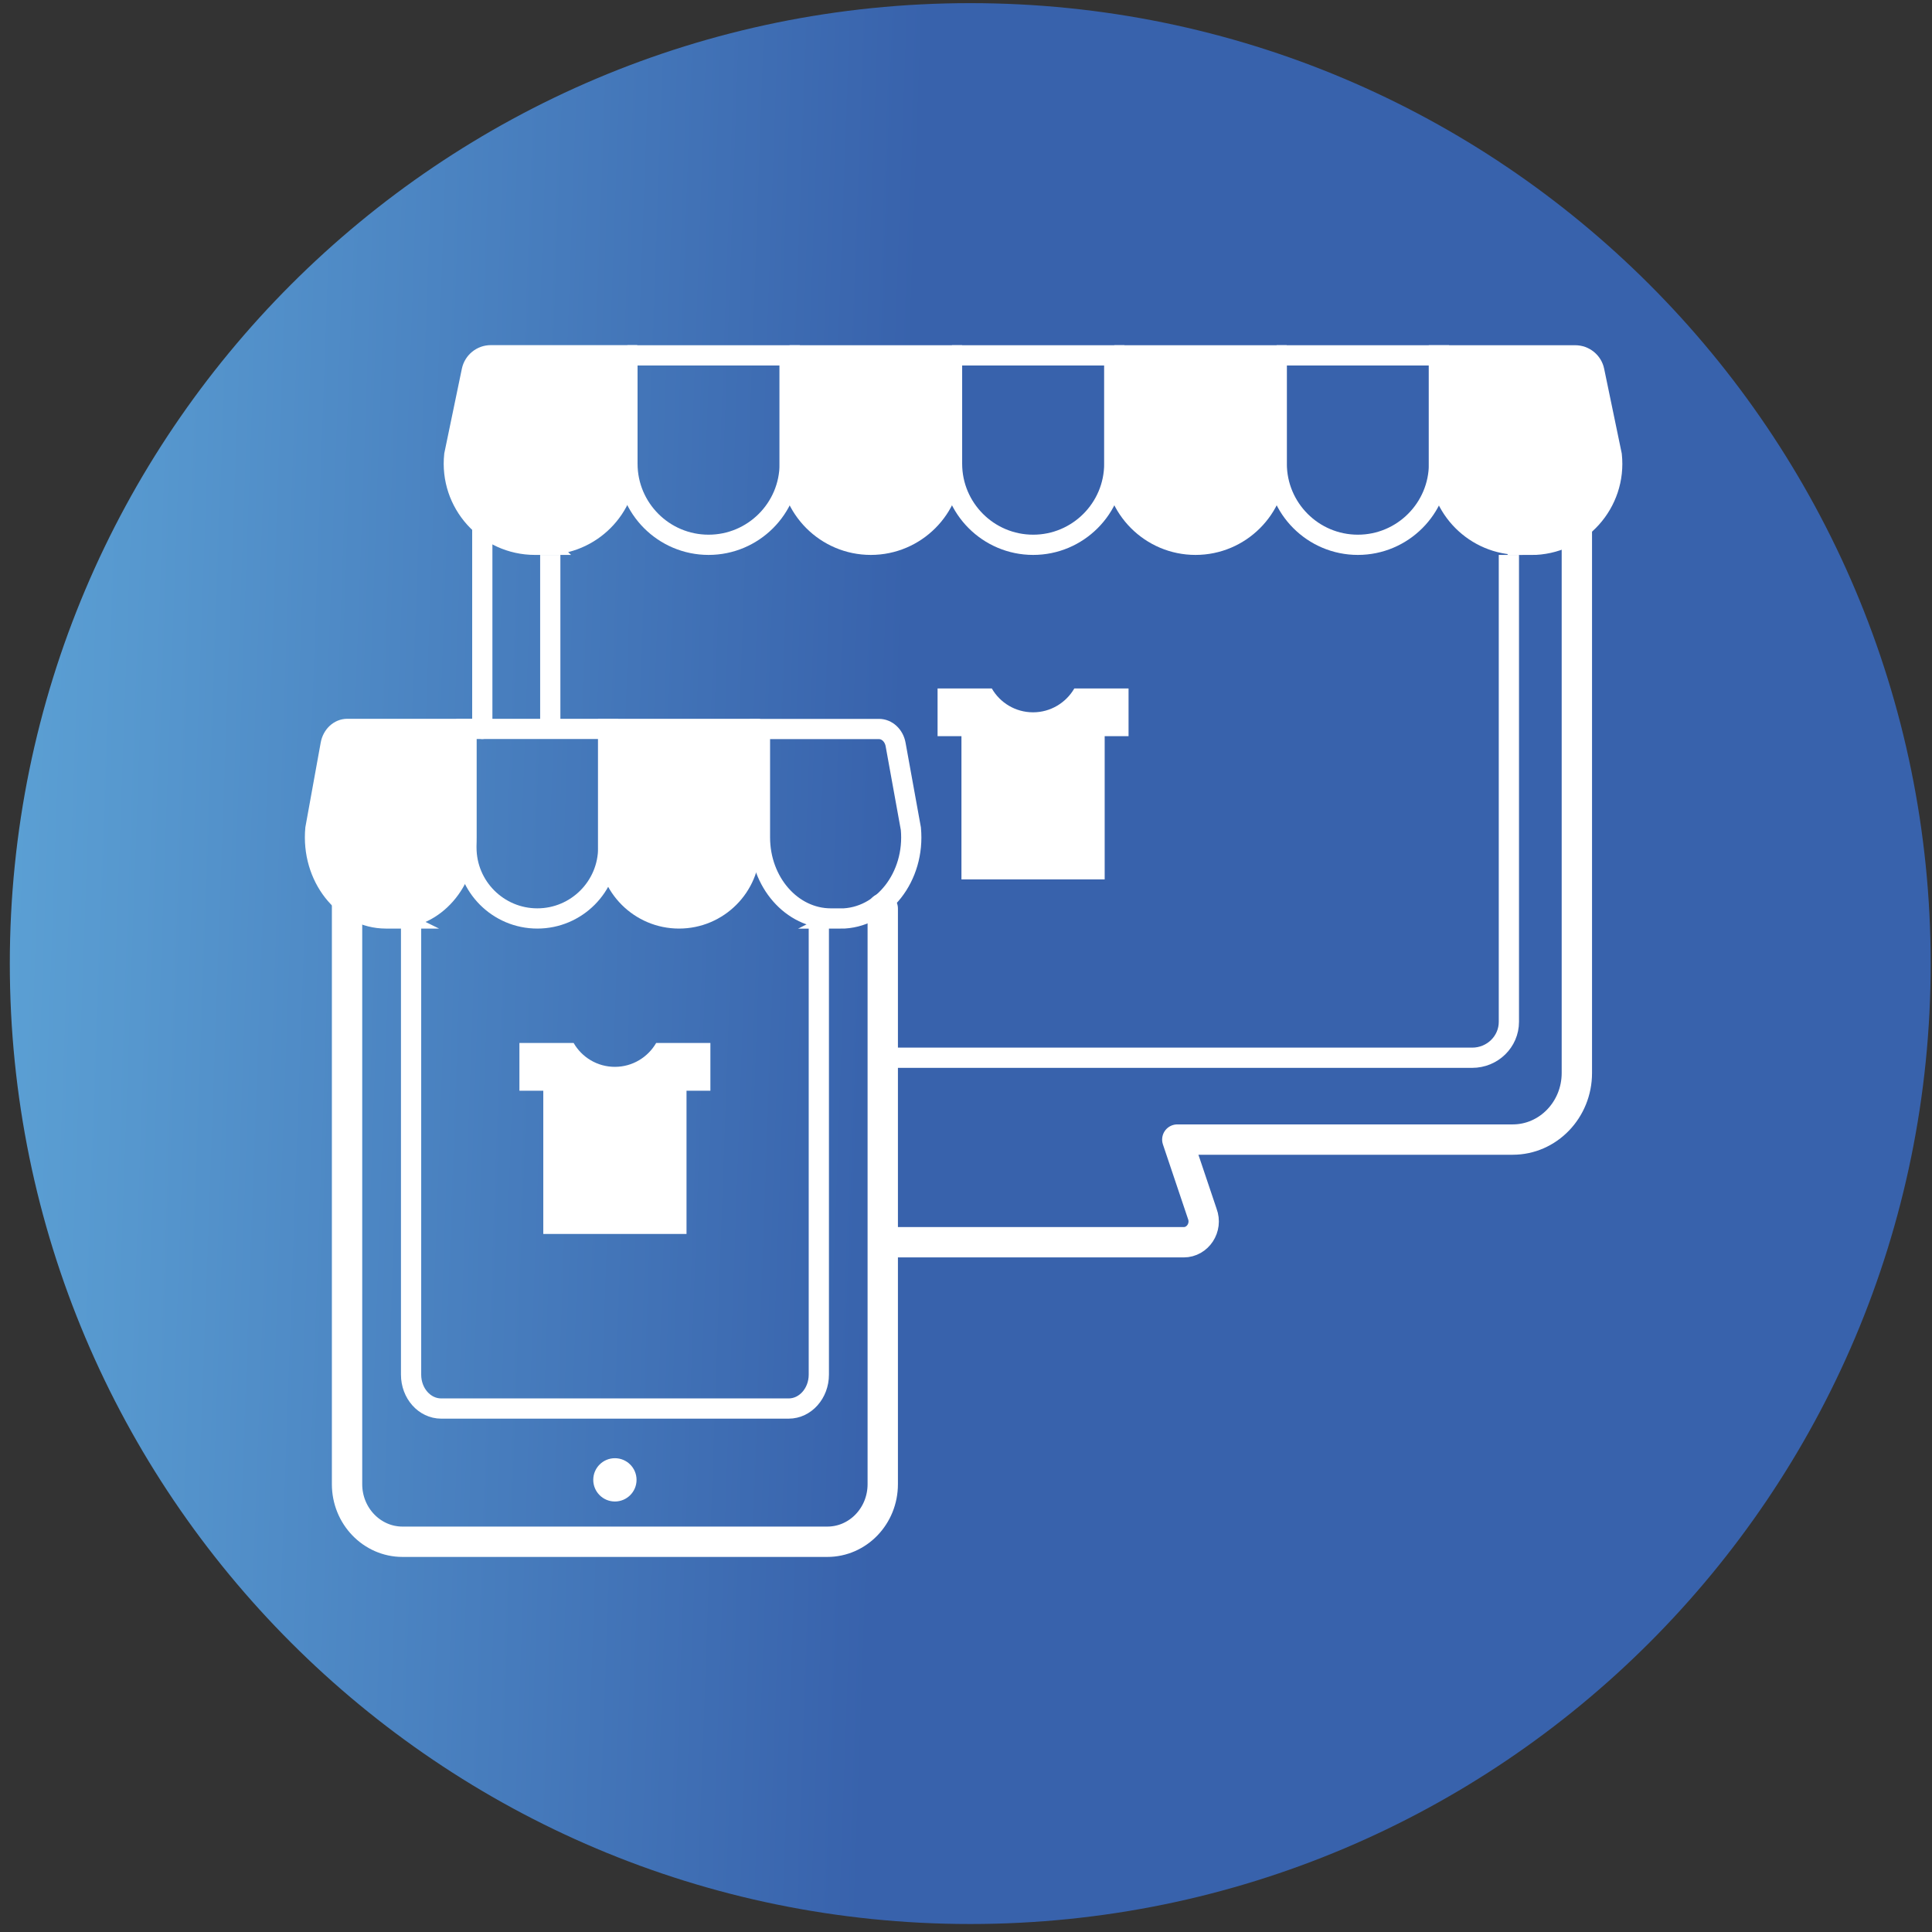
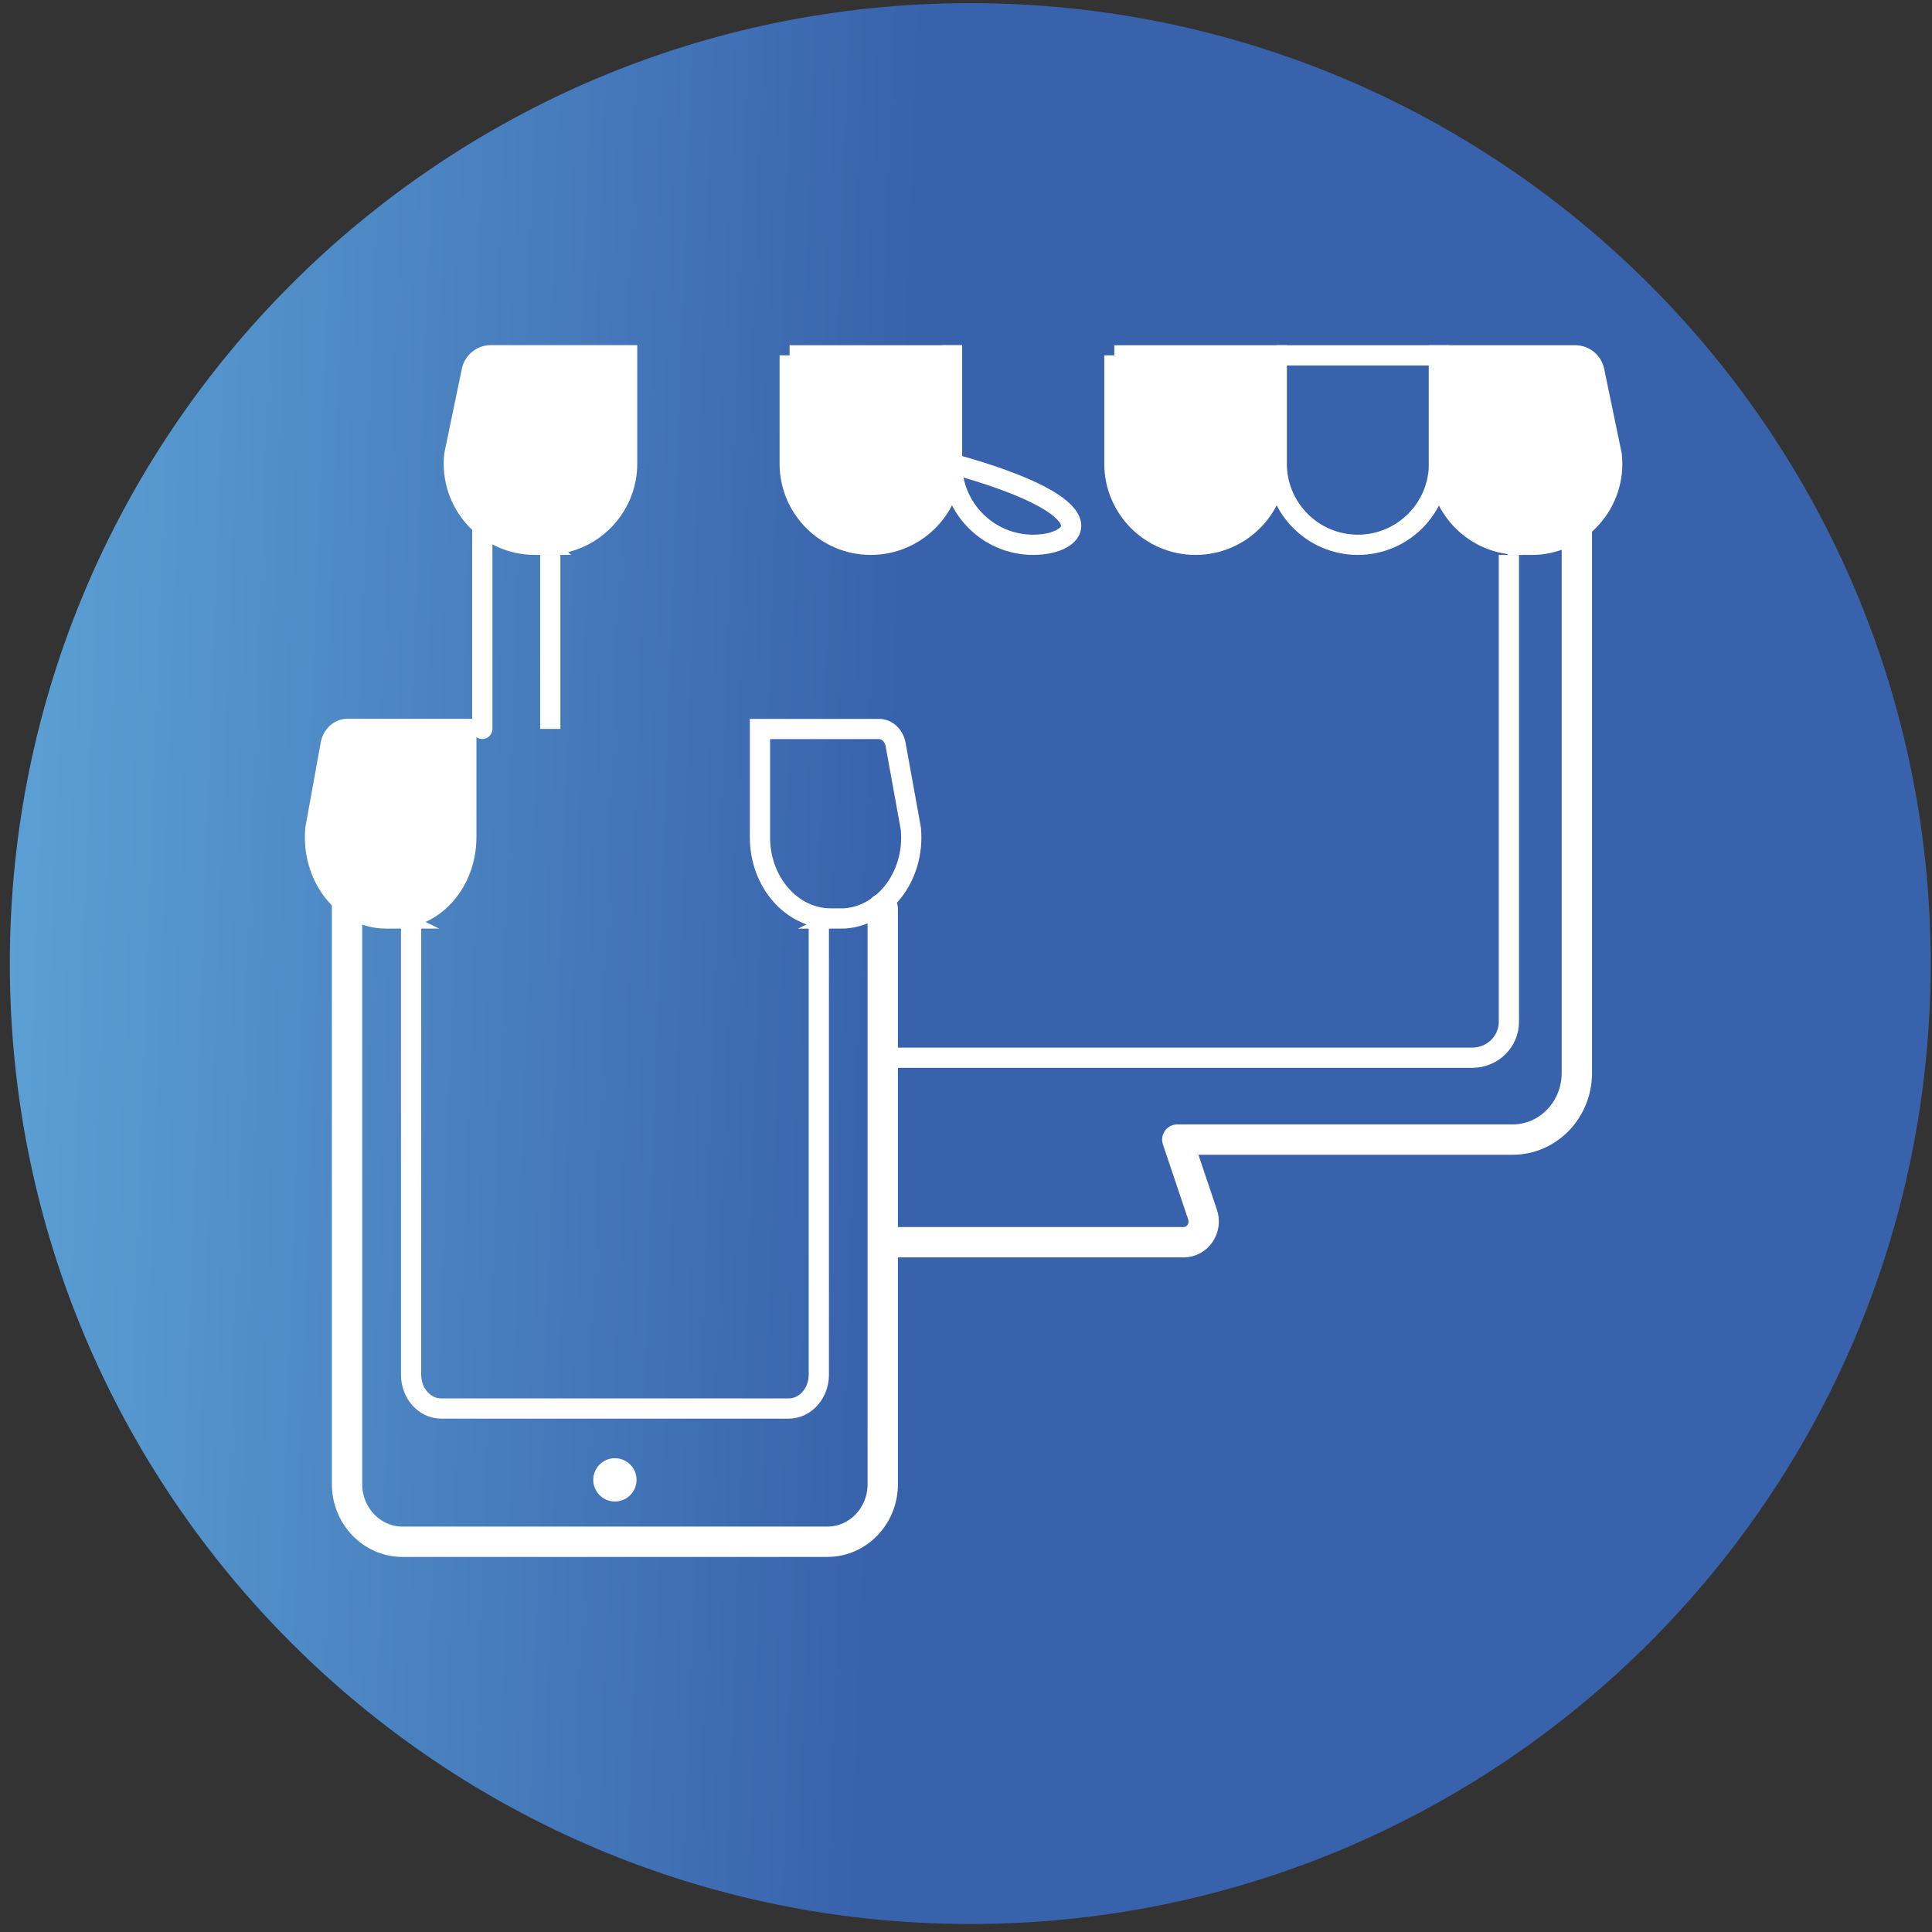
<svg xmlns="http://www.w3.org/2000/svg" width="191" height="191" viewBox="0 0 191 191" fill="none">
  <rect x="0" y="0" width="191" height="191" fill="#333333" stroke="none" />
  <path d="M95.92 190.21C148.359 190.21 190.87 147.7 190.87 95.26C190.87 42.821 148.359 0.31 95.92 0.31C43.48 0.31 0.97 42.821 0.97 95.26C0.97 147.7 43.48 190.21 95.92 190.21Z" fill="url(#paint0_linear_4895_10876)" />
  <path d="M54.4 72.06V54.86" stroke="white" stroke-width="2" stroke-miterlimit="10" />
  <path d="M149.17 54.86V101.02C149.17 102.98 147.55 104.57 145.54 104.57H87.27" stroke="white" stroke-width="2" stroke-miterlimit="10" />
  <path d="M87.97 122.81H117.02C118.41 122.81 119.37 121.35 118.86 120L116.39 112.66H149.55C153.05 112.66 155.89 109.71 155.89 106.08V50.3" stroke="white" stroke-width="3" stroke-linecap="round" stroke-linejoin="round" />
  <path d="M47.68 50.08V72.06" stroke="white" stroke-width="2" stroke-linecap="round" stroke-linejoin="round" />
  <path d="M53.99 53.86H52.89C48.12 53.86 44.41 49.73 44.91 44.98L46.64 36.65C46.83 35.76 47.61 35.12 48.52 35.12H62V45.83C62 50.26 58.41 53.85 53.98 53.85L53.99 53.86Z" fill="white" stroke="white" stroke-width="2" stroke-miterlimit="10" />
-   <path d="M62.02 35.13H78.07V45.84C78.07 50.27 74.47 53.86 70.05 53.86C65.62 53.86 62.03 50.26 62.03 45.84V35.13H62.02Z" stroke="white" stroke-width="2" stroke-miterlimit="10" />
  <path d="M78.06 35.13H94.11V45.84C94.11 50.27 90.51 53.86 86.09 53.86C81.66 53.86 78.07 50.26 78.07 45.84V35.13H78.06Z" fill="white" stroke="white" stroke-width="2" stroke-miterlimit="10" />
-   <path d="M94.11 35.13H110.16V45.84C110.16 50.27 106.56 53.86 102.14 53.86C97.71 53.86 94.12 50.26 94.12 45.84V35.13H94.11Z" stroke="white" stroke-width="2" stroke-miterlimit="10" />
+   <path d="M94.11 35.13V45.84C110.16 50.27 106.56 53.86 102.14 53.86C97.71 53.86 94.12 50.26 94.12 45.84V35.13H94.11Z" stroke="white" stroke-width="2" stroke-miterlimit="10" />
  <path d="M110.16 35.13H126.21V45.84C126.21 50.27 122.61 53.86 118.19 53.86C113.76 53.86 110.17 50.26 110.17 45.84V35.13H110.16Z" fill="white" stroke="white" stroke-width="2" stroke-miterlimit="10" />
  <path d="M126.21 35.13H142.26V45.84C142.26 50.27 138.66 53.86 134.24 53.86C129.81 53.86 126.22 50.26 126.22 45.84V35.13H126.21Z" stroke="white" stroke-width="2" stroke-miterlimit="10" />
  <path d="M151.37 53.86H150.27C145.84 53.86 142.25 50.27 142.25 45.84V35.13H155.73C156.64 35.13 157.43 35.77 157.61 36.66L159.34 44.99C159.85 49.73 156.13 53.87 151.36 53.87L151.37 53.86Z" fill="white" stroke="white" stroke-width="2" stroke-miterlimit="10" />
-   <path d="M102.13 70.42C100.38 70.42 98.86 69.47 98.05 68.06H92.69V72.78H95.05V86.94H109.21V72.78H111.57V68.06H106.21C105.39 69.47 103.87 70.42 102.13 70.42Z" fill="white" />
  <path d="M80.95 90.29V135.9C80.95 137.75 79.61 139.25 77.97 139.25H43.62C41.97 139.25 40.64 137.75 40.64 135.9V90.29" stroke="white" stroke-width="2" stroke-miterlimit="10" />
  <path d="M34.31 87.02V146.73C34.31 149.87 36.77 152.42 39.79 152.42H81.79C84.82 152.42 87.27 149.87 87.27 146.73V89.81" stroke="white" stroke-width="3" stroke-linecap="round" stroke-linejoin="round" />
  <path d="M39.11 90.8H38.15C33.99 90.8 30.74 86.67 31.18 81.92L32.69 73.59C32.85 72.7 33.54 72.06 34.33 72.06H46.1V82.77C46.1 87.2 42.96 90.79 39.09 90.79L39.11 90.8Z" fill="white" stroke="white" stroke-width="2" stroke-miterlimit="10" />
-   <path d="M46.12 72.06H60.13V83.79C60.13 87.66 56.99 90.8 53.12 90.8C49.25 90.8 46.11 87.66 46.11 83.79V72.06H46.12Z" stroke="white" stroke-width="2" stroke-miterlimit="10" />
-   <path d="M60.13 72.06H74.14V83.79C74.14 87.66 71 90.8 67.13 90.8C63.26 90.8 60.12 87.66 60.12 83.79V72.06H60.13Z" fill="white" stroke="white" stroke-width="2" stroke-miterlimit="10" />
  <path d="M83.1 90.8H82.14C78.27 90.8 75.13 87.21 75.13 82.78V72.07H86.9C87.69 72.07 88.38 72.71 88.54 73.6L90.05 81.93C90.49 86.67 87.25 90.81 83.08 90.81L83.1 90.8Z" stroke="white" stroke-width="2" stroke-miterlimit="10" />
-   <path d="M60.79 105.47C59.04 105.47 57.52 104.52 56.71 103.11H51.35V107.83H53.71V121.99H67.87V107.83H70.23V103.11H64.87C64.05 104.52 62.53 105.47 60.79 105.47Z" fill="white" />
  <path d="M60.79 148.44C61.972 148.44 62.93 147.482 62.93 146.3C62.93 145.118 61.972 144.16 60.79 144.16C59.608 144.16 58.65 145.118 58.65 146.3C58.65 147.482 59.608 148.44 60.79 148.44Z" fill="white" />
  <defs>
    <linearGradient id="paint0_linear_4895_10876" x1="-70.16" y1="89.37" x2="120.89" y2="96.15" gradientUnits="userSpaceOnUse">
      <stop offset="0.14" stop-color="#6BBBE6" />
      <stop offset="0.44" stop-color="#5697CE" />
      <stop offset="0.83" stop-color="#3862AC" />
    </linearGradient>
  </defs>
</svg>